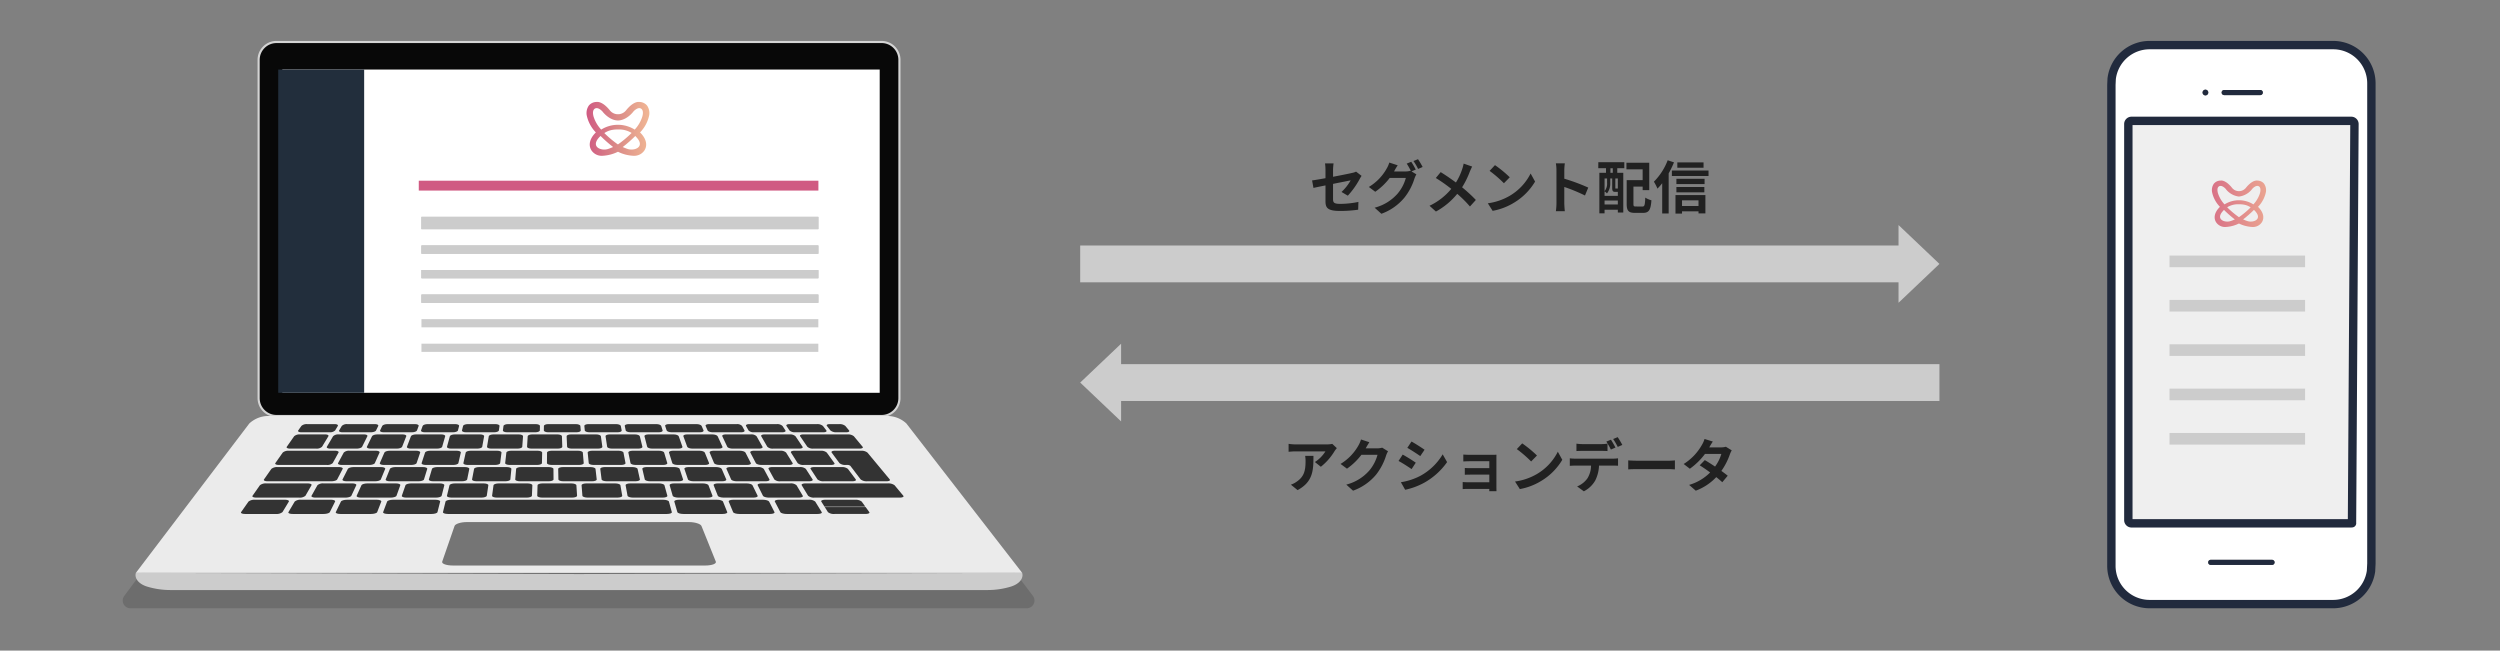
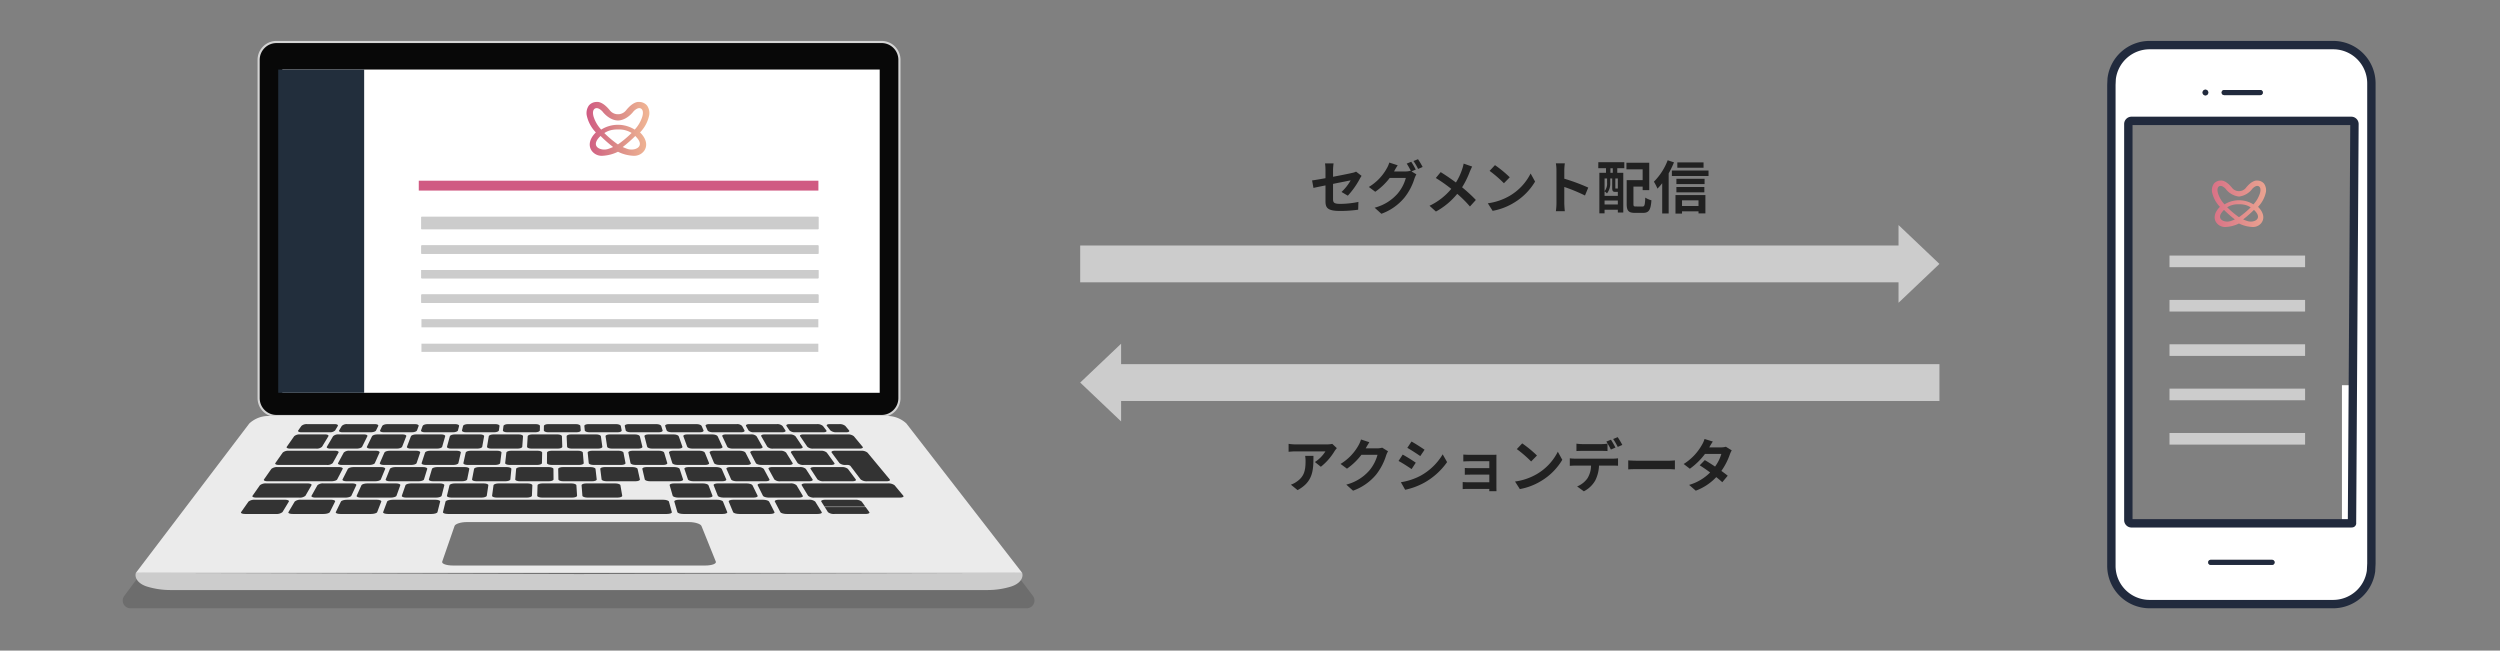
<svg xmlns="http://www.w3.org/2000/svg" width="611" height="159">
  <rect width="100%" height="100%" fill="#808080" stroke="none" />
  <defs>
    <linearGradient id="c" x1="1" y1=".5" x2="0" y2=".5" gradientUnits="objectBoundingBox">
      <stop offset="0" stop-color="#f1b794" />
      <stop offset=".502" stop-color="#db8c88" />
      <stop offset="1" stop-color="#d05a82" />
    </linearGradient>
    <linearGradient id="d" x1="-.476" y1=".5" x2="1.406" y2=".5" gradientUnits="objectBoundingBox">
      <stop offset="0" stop-color="#d05a82" />
      <stop offset=".996" stop-color="#f1b794" />
    </linearGradient>
    <clipPath id="a">
      <path data-name="長方形 10669" transform="translate(516 2577)" fill="#fff" d="M0 0h611v159H0z" />
    </clipPath>
    <clipPath id="b">
      <path data-name="長方形 10644" fill="none" d="M0 0h222.822v40.97H0z" />
    </clipPath>
  </defs>
  <g data-name="マスクグループ 35857" transform="translate(-516 -2577)" clip-path="url(#a)">
    <g data-name="グループ 41978">
      <g data-name="グループ 41966">
        <g data-name="グループ 41959">
          <path data-name="パス 230022" d="M731.494 2587.264h-147.96a4.325 4.325 0 0 0-4.325 4.325v82.751a4.325 4.325 0 0 0 4.325 4.325h147.96a4.325 4.325 0 0 0 4.325-4.325v-82.751a4.325 4.325 0 0 0-4.325-4.325" fill="#080808" />
          <path data-name="パス 230023" d="M731.459 2678.93h-147.89a4.629 4.629 0 0 1-4.624-4.624v-82.682a4.629 4.629 0 0 1 4.624-4.624h147.89a4.629 4.629 0 0 1 4.624 4.624v82.681a4.629 4.629 0 0 1-4.624 4.624m-147.889-91.4a4.1 4.1 0 0 0-4.1 4.1v82.681a4.1 4.1 0 0 0 4.1 4.1h147.889a4.1 4.1 0 0 0 4.1-4.1v-82.686a4.1 4.1 0 0 0-4.1-4.1Z" fill="#d4d4d4" />
          <g data-name="グループ 41958" opacity=".15">
            <g data-name="グループ 41957">
              <g data-name="グループ 41956" clip-path="url(#b)" transform="translate(546 2684.693)">
                <path data-name="パス 230024" d="M220.969 40.97H1.854a1.892 1.892 0 0 1-1.473-3.032L27.144 1.943A7.1 7.1 0 0 1 32.006 0h158.256a7.1 7.1 0 0 1 4.849 1.931l27.319 35.992a1.893 1.893 0 0 1-1.462 3.047" />
              </g>
            </g>
          </g>
          <path data-name="パス 230025" d="M765.823 2717.011H549.205l27.737-36.526a6.86 6.86 0 0 1 4.648-1.819h151.273a6.859 6.859 0 0 1 4.635 1.807Z" fill="#ebebeb" />
          <path data-name="パス 230026" d="m765.822 2717.011-108.309.286-108.309-.286c-.389 1.349.7 2.712 2.74 3.35a19.505 19.505 0 0 0 5.761.845h199.616a19.506 19.506 0 0 0 5.761-.845c2.042-.638 3.129-2 2.74-3.35" fill="#ccc" />
          <path data-name="パス 230027" d="M734.636 2695.595a2.527 2.527 0 0 0-1.614-.454h-20.123c-.683 0-1.112.2-.96.454l1.557 2.567a2.186 2.186 0 0 0 1.554.455h20.821c.706 0 1.109-.2.9-.455Z" fill="#333" />
          <path data-name="パス 230028" d="M724.687 2683.621a2.226 2.226 0 0 0-1.466-.455h-10.883c-.6 0-.95.2-.779.455l1.755 2.567a2.037 2.037 0 0 0 1.442.455h11.309c.625 0 .963-.2.754-.455Z" fill="#333" />
          <path data-name="パス 230029" d="M597.775 2680.651h-6.747a1.934 1.934 0 0 0-1.376.454l-.761 1.089c-.176.251.167.455.765.455h6.9a1.8 1.8 0 0 0 1.354-.455l.65-1.089c.15-.251-.2-.454-.787-.454" fill="#333" />
          <path data-name="パス 230030" d="M595.448 2683.166h-6.151a1.988 1.988 0 0 0-1.407.455l-1.8 2.567c-.176.251.189.455.814.455h6.391a1.9 1.9 0 0 0 1.407-.455l1.555-2.567c.152-.251-.212-.455-.814-.455" fill="#333" />
          <path data-name="パス 230031" d="M591.157 2695.143H581.07a2.272 2.272 0 0 0-1.553.454l-1.8 2.567c-.176.251.254.454.96.454h10.434a2.127 2.127 0 0 0 1.54-.454l1.476-2.567c.144-.251-.292-.454-.974-.454" fill="#333" />
          <path data-name="パス 230032" d="M607.818 2687.158h-6.423a1.807 1.807 0 0 0-1.383.454l-1.386 2.567c-.135.251.283.455.935.455h6.667c.652 0 1.271-.2 1.383-.455l1.145-2.567c.112-.251-.306-.454-.935-.454" fill="#333" />
          <path data-name="パス 230033" d="M609.132 2691.15h-6.7c-.656 0-1.29.2-1.417.454l-1.3 2.567c-.127.252.32.455 1 .455h6.943c.679 0 1.314-.2 1.418-.455l1.062-2.567c.1-.251-.343-.454-1-.454" fill="#333" />
          <path data-name="パス 230034" d="M602.047 2695.143h-6.979a2.022 2.022 0 0 0-1.491.454l-1.439 2.567c-.141.251.317.454 1.023.454h7.219c.706 0 1.373-.2 1.491-.454l1.2-2.567c.117-.251-.341-.454-1.023-.454" fill="#333" />
          <path data-name="パス 230035" d="M585.582 2699.136h-7.255a2.369 2.369 0 0 0-1.6.455l-1.8 2.567c-.176.251.276.455 1.009.455h7.5a2.282 2.282 0 0 0 1.6-.455l1.555-2.567c.152-.251-.3-.455-1.009-.455" fill="#333" />
          <path data-name="パス 230036" d="M596.828 2699.136h-7.255a2.169 2.169 0 0 0-1.554.455l-1.52 2.567c-.148.251.325.455 1.058.455h7.5c.733 0 1.429-.2 1.554-.455l1.28-2.567c.125-.251-.349-.455-1.058-.455" fill="#333" />
          <path data-name="パス 230037" d="M608.075 2699.136h-7.258c-.71 0-1.383.2-1.5.455l-1.245 2.567c-.122.251.374.455 1.107.455h7.5c.733 0 1.407-.2 1.505-.455l1-2.567c.1-.251-.4-.455-1.107-.455" fill="#333" />
          <path data-name="パス 230038" d="M622.404 2699.136h-10.337c-.709 0-1.361.2-1.456.455l-.97 2.567c-.1.251.422.455 1.155.455h10.68c.733 0 1.379-.2 1.443-.455l.654-2.567c.064-.251-.459-.455-1.169-.455" fill="#333" />
          <path data-name="パス 230039" d="M679.49 2699.591c-.069-.251-.7-.455-1.41-.455h-51.8c-.709 0-1.333.2-1.394.455l-.622 2.567c-.061.251.484.455 1.217.455h53.512c.733 0 1.271-.2 1.2-.455Z" fill="#333" />
          <path data-name="パス 230040" d="M692.706 2699.591c-.1-.251-.757-.455-1.467-.455h-9.278c-.71 0-1.226.2-1.154.455l.74 2.567c.072.251.725.455 1.458.455h9.586c.733 0 1.245-.2 1.145-.455Z" fill="#333" />
          <path data-name="パス 230041" d="M703.974 2699.591c-.128-.251-.806-.455-1.515-.455h-7.255c-.709 0-1.2.2-1.1.455l1.064 2.567c.1.251.782.455 1.516.455h7.495c.733 0 1.224-.2 1.1-.455Z" fill="#333" />
          <path data-name="パス 230042" d="M715.243 2699.591a2.209 2.209 0 0 0-1.564-.455h-7.255c-.709 0-1.178.2-1.047.455l1.338 2.567c.131.251.831.455 1.564.455h7.5c.733 0 1.2-.2 1.047-.455Z" fill="#333" />
          <path data-name="パス 230043" d="M724.986 2699.136h-7.255c-.709 0-1.16.2-1.007.441l.784 1.246h9.982l-.9-1.246a2.426 2.426 0 0 0-1.6-.441" fill="#333" />
          <path data-name="パス 230044" d="M727.566 2700.932h-9.992l.781 1.242a2.339 2.339 0 0 0 1.6.439h7.5c.733 0 1.185-.2 1.009-.439Z" fill="#333" />
          <path data-name="パス 230045" d="M612.759 2695.143h-6.979c-.683 0-1.328.2-1.442.454l-1.167 2.567c-.114.251.365.454 1.072.454h7.219c.706 0 1.352-.2 1.442-.454l.926-2.567c.091-.251-.389-.454-1.071-.454" fill="#333" />
          <path data-name="パス 230046" d="M623.471 2695.143h-6.979c-.682 0-1.307.2-1.394.454l-.894 2.567c-.087.251.414.454 1.12.454h7.219c.706 0 1.33-.2 1.394-.454l.654-2.567c.064-.251-.438-.454-1.12-.454" fill="#333" />
          <path data-name="パス 230047" d="M634.182 2695.143h-6.979c-.683 0-1.285.2-1.346.454l-.622 2.567c-.061.251.462.454 1.168.454h7.219c.706 0 1.309-.2 1.346-.454l.382-2.567c.037-.251-.485-.454-1.168-.454" fill="#333" />
          <path data-name="パス 230048" d="M644.894 2695.143h-6.979c-.682 0-1.263.2-1.3.454l-.35 2.567c-.034.251.51.454 1.216.454h7.219c.706 0 1.287-.2 1.3-.454l.109-2.567c.01-.251-.534-.454-1.216-.454" fill="#333" />
          <path data-name="パス 230049" d="M655.606 2695.143h-6.979c-.683 0-1.242.2-1.249.454l-.077 2.567c-.008.251.559.454 1.265.454h7.219c.706 0 1.265-.2 1.25-.454l-.163-2.567c-.016-.251-.582-.454-1.265-.454" fill="#333" />
          <path data-name="パス 230050" d="M667.63 2695.595c-.043-.251-.63-.454-1.313-.454h-6.979c-.682 0-1.22.2-1.2.454l.2 2.567c.019.251.607.455 1.313.455h7.219c.706 0 1.244-.2 1.2-.455Z" fill="#333" />
-           <path data-name="パス 230051" d="M678.39 2695.595c-.069-.251-.679-.454-1.361-.454h-6.976c-.683 0-1.2.2-1.153.454l.467 2.567c.046.251.655.455 1.361.455h7.219c.705 0 1.222-.2 1.153-.455Z" fill="#333" />
          <path data-name="パス 230052" d="M689.15 2695.595c-.1-.251-.727-.454-1.41-.454h-6.975c-.682 0-1.177.2-1.1.454l.74 2.567c.073.251.7.455 1.409.455h7.219c.706 0 1.2-.2 1.1-.455Z" fill="#333" />
          <path data-name="パス 230053" d="M699.909 2695.595c-.122-.251-.775-.454-1.457-.454h-6.979c-.682 0-1.155.2-1.056.454l1.012 2.567c.1.251.752.455 1.458.455h7.219c.707 0 1.179-.2 1.057-.455Z" fill="#333" />
          <path data-name="パス 230054" d="M710.67 2695.595a2.078 2.078 0 0 0-1.505-.454h-6.979c-.682 0-1.134.2-1.008.454l1.284 2.567c.126.251.8.455 1.505.455h7.22c.706 0 1.157-.2 1.008-.455Z" fill="#333" />
          <path data-name="パス 230055" d="M619.366 2691.15h-6.7c-.655 0-1.269.2-1.37.454l-1.031 2.567c-.1.252.368.455 1.046.455h6.944c.679 0 1.292-.2 1.369-.455l.791-2.567c.078-.251-.391-.454-1.047-.454" fill="#333" />
          <path data-name="パス 230056" d="M629.599 2691.15h-6.7c-.656 0-1.247.2-1.322.454l-.761 2.567c-.074.252.416.455 1.095.455h6.943c.679 0 1.271-.2 1.322-.455l.52-2.567c.051-.251-.439-.454-1.095-.454" fill="#333" />
          <path data-name="パス 230057" d="M639.834 2691.15h-6.7c-.656 0-1.225.2-1.273.454l-.49 2.567c-.048.252.464.455 1.143.455h6.944c.679 0 1.249-.2 1.273-.455l.249-2.567c.024-.251-.487-.454-1.143-.454" fill="#333" />
          <path data-name="パス 230058" d="M650.069 2691.15h-6.7c-.655 0-1.2.2-1.226.454l-.219 2.567c-.021.252.511.455 1.191.455h6.943c.679 0 1.228-.2 1.225-.455l-.022-2.567c0-.251-.535-.454-1.191-.454" fill="#333" />
          <path data-name="パス 230059" d="M660.302 2691.15h-6.7c-.656 0-1.182.2-1.178.454l.052 2.567c.005.252.56.455 1.239.455h6.943c.679 0 1.207-.2 1.178-.455l-.293-2.567c-.029-.251-.583-.454-1.239-.454" fill="#333" />
          <path data-name="パス 230060" d="M671.823 2691.604c-.055-.251-.631-.454-1.287-.454h-6.7c-.655 0-1.161.2-1.129.454l.323 2.567c.032.251.608.455 1.286.455h6.944c.679 0 1.185-.2 1.13-.455Z" fill="#333" />
          <path data-name="パス 230061" d="M682.105 2691.604c-.082-.251-.679-.454-1.335-.454h-6.7c-.655 0-1.14.2-1.081.454l.594 2.567c.058.251.656.455 1.335.455h6.943c.679 0 1.163-.2 1.082-.455Z" fill="#333" />
          <path data-name="パス 230062" d="M692.387 2691.604c-.108-.251-.728-.454-1.383-.454h-6.7c-.655 0-1.118.2-1.033.454l.866 2.567c.084.251.7.455 1.382.455h6.943c.679 0 1.142-.2 1.034-.455Z" fill="#333" />
          <path data-name="パス 230063" d="M702.669 2691.604a1.892 1.892 0 0 0-1.431-.454h-6.7c-.655 0-1.1.2-.986.454l1.137 2.567c.111.251.751.455 1.431.455h6.943c.679 0 1.12-.2.986-.455Z" fill="#333" />
          <path data-name="パス 230064" d="M712.95 2691.604a2.072 2.072 0 0 0-1.479-.454h-6.7c-.656 0-1.075.2-.938.454l1.407 2.567a1.988 1.988 0 0 0 1.479.455h6.943c.678 0 1.1-.2.937-.455Z" fill="#333" />
          <path data-name="パス 230065" d="M723.232 2691.604a2.267 2.267 0 0 0-1.527-.454h-6.7c-.656 0-1.054.2-.89.454l1.678 2.567a2.177 2.177 0 0 0 1.527.455h6.942c.68 0 1.078-.2.89-.455Z" fill="#333" />
          <path data-name="パス 230066" d="M597.855 2687.158h-11.3a2.08 2.08 0 0 0-1.456.454l-1.8 2.567c-.176.251.21.455.863.455h11.721a1.9 1.9 0 0 0 1.432-.455l1.42-2.567c.139-.251-.258-.454-.886-.454" fill="#333" />
          <path data-name="パス 230067" d="M598.79 2691.15h-14.973a2.176 2.176 0 0 0-1.5.454l-1.8 2.567c-.176.252.232.455.911.455h15.514c.679 0 1.335-.2 1.466-.455l1.336-2.567c.131-.251-.295-.454-.95-.454" fill="#333" />
          <path data-name="パス 230068" d="M617.707 2687.158h-6.427c-.629 0-1.226.2-1.335.454l-1.112 2.567c-.109.251.331.455.984.455h6.667c.652 0 1.25-.2 1.335-.455l.872-2.567c.085-.251-.355-.454-.984-.454" fill="#333" />
          <path data-name="パス 230069" d="M627.597 2687.158h-6.427c-.628 0-1.2.2-1.286.454l-.84 2.567c-.082.251.38.455 1.032.455h6.667c.652 0 1.228-.2 1.287-.455l.6-2.567c.059-.251-.4-.454-1.032-.454" fill="#333" />
          <path data-name="パス 230070" d="M637.486 2687.158h-6.427c-.629 0-1.183.2-1.238.454l-.566 2.567c-.055.251.428.455 1.08.455h6.667c.652 0 1.207-.2 1.238-.455l.326-2.567c.032-.251-.452-.454-1.08-.454" fill="#333" />
          <path data-name="パス 230071" d="M647.375 2687.158h-6.427c-.628 0-1.161.2-1.19.454l-.293 2.567c-.029.251.477.455 1.129.455h6.667c.652 0 1.185-.2 1.19-.455l.053-2.567c.005-.251-.5-.454-1.128-.454" fill="#333" />
          <path data-name="パス 230072" d="M657.265 2687.158h-6.427c-.629 0-1.14.2-1.142.454l-.02 2.567c0 .251.525.455 1.177.455h6.667c.652 0 1.163-.2 1.142-.455l-.22-2.567c-.021-.251-.549-.454-1.177-.454" fill="#333" />
          <path data-name="パス 230073" d="M668.378 2687.613c-.047-.251-.6-.454-1.225-.454h-6.427c-.628 0-1.117.2-1.093.454l.253 2.567c.025.251.573.455 1.225.455h6.667c.652 0 1.142-.2 1.094-.455Z" fill="#333" />
          <path data-name="パス 230074" d="M678.317 2687.613c-.075-.251-.646-.454-1.274-.454h-6.427c-.629 0-1.1.2-1.045.454l.526 2.567c.052.251.621.455 1.274.455h6.667c.652 0 1.119-.2 1.045-.455Z" fill="#333" />
          <path data-name="パス 230075" d="M688.255 2687.613c-.1-.251-.694-.454-1.322-.454h-6.426c-.628 0-1.075.2-1 .454l.8 2.567c.078.251.67.455 1.322.455h6.667c.652 0 1.1-.2 1-.455Z" fill="#333" />
          <path data-name="パス 230076" d="M698.192 2687.613c-.129-.251-.742-.454-1.37-.454h-6.427c-.628 0-1.053.2-.948.454l1.072 2.567c.1.251.719.455 1.371.455h6.667c.651 0 1.077-.2.948-.455Z" fill="#333" />
          <path data-name="パス 230077" d="M708.13 2687.613a1.936 1.936 0 0 0-1.418-.454h-6.428c-.628 0-1.031.2-.9.454l1.345 2.567c.132.251.767.455 1.419.455h6.667c.652 0 1.055-.2.9-.455Z" fill="#333" />
          <path data-name="パス 230078" d="M718.067 2687.613a2.123 2.123 0 0 0-1.467-.454h-6.427c-.629 0-1.009.2-.851.454l1.618 2.567a2.035 2.035 0 0 0 1.467.455h6.667c.652 0 1.033-.2.851-.455Z" fill="#333" />
          <path data-name="パス 230079" d="m730.137 2690.179-.445-.536-1.686-2.03a2.324 2.324 0 0 0-1.516-.454h-6.427c-.628 0-.988.2-.8.454l1.891 2.567a2.231 2.231 0 0 0 1.516.455h.412a1.115 1.115 0 0 1 .748.222l2.517 3.316a2.378 2.378 0 0 0 1.575.454h4.682c.679 0 1.061-.2.852-.454Z" fill="#333" />
          <path data-name="パス 230080" d="M604.916 2683.166h-6.151a1.809 1.809 0 0 0-1.359.455l-1.519 2.566c-.149.251.237.455.862.455h6.391c.625 0 1.233-.2 1.359-.455l1.282-2.567c.126-.251-.26-.455-.862-.455" fill="#333" />
          <path data-name="パス 230081" d="M614.381 2683.166h-6.151c-.6 0-1.188.2-1.31.455l-1.249 2.567c-.122.251.285.455.911.455h6.391c.625 0 1.211-.2 1.31-.455l1.009-2.567c.1-.251-.309-.455-.911-.455" fill="#333" />
          <path data-name="パス 230082" d="M623.844 2683.166h-6.151c-.6 0-1.167.2-1.262.455l-.976 2.567c-.1.251.334.455.959.455h6.391c.625 0 1.19-.2 1.262-.455l.736-2.567c.072-.251-.357-.455-.959-.455" fill="#333" />
          <path data-name="パス 230083" d="M633.309 2683.166h-6.151c-.6 0-1.145.2-1.214.455l-.7 2.567c-.068.251.382.455 1.007.455h6.391c.625 0 1.168-.2 1.213-.455l.463-2.567c.045-.251-.406-.455-1.007-.455" fill="#333" />
          <path data-name="パス 230084" d="M642.774 2683.166h-6.151c-.6 0-1.123.2-1.165.455l-.43 2.567c-.042.251.431.455 1.056.455h6.391c.625 0 1.147-.2 1.165-.455l.189-2.567c.019-.251-.454-.455-1.055-.455" fill="#333" />
          <path data-name="パス 230085" d="M652.238 2683.166h-6.151c-.6 0-1.1.2-1.117.455l-.157 2.567c-.015.251.478.455 1.1.455h6.391c.625 0 1.125-.2 1.117-.455l-.083-2.567c-.008-.251-.5-.455-1.1-.455" fill="#333" />
          <path data-name="パス 230086" d="M662.857 2683.621c-.035-.251-.551-.455-1.152-.455h-6.151c-.6 0-1.08.2-1.068.455l.116 2.567c.011.251.527.455 1.152.455h6.391c.625 0 1.1-.2 1.068-.455Z" fill="#333" />
          <path data-name="パス 230087" d="M672.369 2683.621c-.062-.251-.6-.455-1.2-.455h-6.151c-.6 0-1.059.2-1.02.455l.39 2.567c.038.251.575.455 1.2.455h6.391c.625 0 1.081-.2 1.02-.455Z" fill="#333" />
          <path data-name="パス 230088" d="M681.881 2683.621c-.088-.251-.648-.455-1.249-.455h-6.151c-.6 0-1.037.2-.972.455l.663 2.567c.065.251.623.455 1.248.455h6.392c.625 0 1.06-.2.972-.455Z" fill="#333" />
          <path data-name="パス 230089" d="M691.394 2683.621c-.115-.251-.7-.455-1.3-.455h-6.151c-.6 0-1.015.2-.923.455l.936 2.567c.092.251.672.455 1.3.455h6.392c.625 0 1.038-.2.923-.455Z" fill="#333" />
          <path data-name="パス 230090" d="M700.907 2683.621a1.763 1.763 0 0 0-1.346-.455h-6.151c-.6 0-.994.2-.875.455l1.209 2.567c.118.251.72.455 1.346.455h6.391c.625 0 1.017-.2.875-.455Z" fill="#333" />
          <path data-name="パス 230091" d="M710.422 2683.621a1.939 1.939 0 0 0-1.394-.455h-6.151c-.6 0-.972.2-.827.455l1.482 2.567a1.857 1.857 0 0 0 1.394.455h6.391c.625 0 1-.2.826-.455Z" fill="#333" />
          <path data-name="パス 230092" d="M607.604 2680.651h-6.748a1.744 1.744 0 0 0-1.325.454l-.638 1.089c-.147.251.218.455.817.455h6.9c.6 0 1.181-.2 1.3-.455l.526-1.089c.121-.251-.254-.454-.839-.454" fill="#333" />
          <path data-name="パス 230093" d="M617.433 2680.651h-6.748c-.584 0-1.154.2-1.273.454l-.514 1.089c-.119.251.27.455.868.455h6.9c.6 0 1.158-.2 1.251-.455l.4-1.089c.093-.251-.306-.454-.89-.454" fill="#333" />
          <path data-name="パス 230094" d="M627.261 2680.651h-6.747c-.584 0-1.131.2-1.221.454l-.39 1.089c-.09.251.322.455.92.455h6.9c.6 0 1.135-.2 1.2-.455l.278-1.089c.064-.251-.358-.454-.942-.454" fill="#333" />
          <path data-name="パス 230095" d="M637.091 2680.651h-6.747c-.584 0-1.108.2-1.169.454l-.266 1.089c-.061.251.373.455.971.455h6.9c.6 0 1.112-.2 1.148-.455l.154-1.089c.036-.251-.409-.454-.993-.454" fill="#333" />
          <path data-name="パス 230096" d="M646.919 2680.651h-6.748c-.584 0-1.085.2-1.118.454l-.143 1.089c-.033.251.425.455 1.023.455h6.9c.6 0 1.089-.2 1.1-.455l.031-1.089c.007-.251-.461-.454-1.045-.454" fill="#333" />
          <path data-name="パス 230097" d="M656.747 2680.651H650c-.585 0-1.062.2-1.066.454l-.018 1.089c0 .251.477.455 1.075.455h6.9c.6 0 1.065-.2 1.044-.455l-.093-1.089c-.021-.251-.513-.454-1.1-.454" fill="#333" />
          <path data-name="パス 230098" d="M667.725 2681.105c-.05-.251-.564-.454-1.148-.454h-6.748c-.585 0-1.039.2-1.015.454l.106 1.089c.023.251.528.455 1.126.455h6.9c.6 0 1.042-.2.992-.455Z" fill="#333" />
          <path data-name="パス 230099" d="M677.605 2681.105c-.079-.251-.616-.454-1.2-.454h-6.747c-.585 0-1.016.2-.963.454l.229 1.089c.052.251.581.455 1.178.455h6.9c.6 0 1.019-.2.94-.455Z" fill="#333" />
          <path data-name="パス 230100" d="M687.481 2681.105c-.107-.251-.668-.454-1.252-.454h-6.748c-.584 0-.992.2-.911.454l.353 1.089c.081.251.632.455 1.23.455h6.9c.6 0 1-.2.889-.455Z" fill="#333" />
          <path data-name="パス 230101" d="M697.366 2681.105a1.673 1.673 0 0 0-1.3-.454h-6.748c-.585 0-.969.2-.86.454l.476 1.089c.11.251.684.455 1.282.455h6.9c.6 0 .973-.2.837-.455Z" fill="#333" />
          <path data-name="パス 230102" d="M707.245 2681.105a1.856 1.856 0 0 0-1.356-.454h-6.747c-.585 0-.946.2-.807.454l.6 1.089a1.731 1.731 0 0 0 1.334.455h6.9c.6 0 .95-.2.786-.455Z" fill="#333" />
          <path data-name="パス 230103" d="M717.126 2681.105a2.054 2.054 0 0 0-1.407-.454h-6.747c-.585 0-.923.2-.756.454l.724 1.089a1.916 1.916 0 0 0 1.385.455h6.9c.6 0 .926-.2.734-.455Z" fill="#333" />
          <path data-name="パス 230104" d="M722.602 2681.105a2.167 2.167 0 0 0-1.435-.454H718.8c-.585 0-.9.2-.7.454l.848 1.089a2.12 2.12 0 0 0 1.437.455h2.421c.6 0 .914-.2.705-.455Z" fill="#333" />
          <path data-name="パス 230105" d="M688.342 2715.213H626.72c-1.6 0-2.787-.416-2.652-.929l3.034-8.759c.221-.513 1.545-.928 2.954-.928h54.354c1.409 0 2.764.416 3.021.928l3.526 8.759c.156.513-1.017.929-2.614.929" fill="#757575" />
        </g>
        <g data-name="グループ 41965">
          <path data-name="長方形 10645" fill="#fff" d="M585 2594h146v79H585z" />
          <g data-name="グループ 41964">
            <path data-name="パス 230106" d="M62.517 85.06a2.5 2.5 0 0 1 1.907-.869 1.045 1.045 0 0 1 .169-.012c.411 0 1.527.194 3.007 2.006a2.508 2.508 0 0 0 1.877 1.005h.121l.053-.006.023.008h.1a2.518 2.518 0 0 0 1.889-1.022c1.467-1.8 2.582-1.99 2.994-1.99a1.043 1.043 0 0 1 .169.012 2.5 2.5 0 0 1 1.908.869 3.234 3.234 0 0 1 .542 2.319 8.477 8.477 0 0 1-2.251 4.262c1.507 1.45 1.915 3.127 1.057 4.42a3.015 3.015 0 0 1-2.7 1.285 9.494 9.494 0 0 1-3.749-.984 9.671 9.671 0 0 1-3.759.984 3.02 3.02 0 0 1-2.7-1.286c-.858-1.293-.451-2.97 1.057-4.42a8.468 8.468 0 0 1-2.25-4.249 3.24 3.24 0 0 1 .536-2.332Zm9.474 10.619c1.627.542 4.243-.436 2.31-2.692a11.553 11.553 0 0 0-.433-.48 31.191 31.191 0 0 1-3.073 2.7 11 11 0 0 0 1.196.472ZM69.6 94.552l.024.017h.006a25.28 25.28 0 0 0 3.336-2.8 5.785 5.785 0 0 0-3.147-.853h-.428a6.874 6.874 0 0 0-1.291.131 5.028 5.028 0 0 0-1.759.724l-.04.024a25.329 25.329 0 0 0 3.3 2.768Zm-2.377 1.127a10.906 10.906 0 0 0 1.216-.479 31.19 31.19 0 0 1-3.063-2.7 6.533 6.533 0 0 0-.463.482c-1.934 2.261.687 3.24 2.309 2.697Zm-3.5-7.749a8.311 8.311 0 0 0 1.809 3.019 7.715 7.715 0 0 1 8.19 0 8.311 8.311 0 0 0 1.809-3.019s.566-1.562-.23-2.093-1.864.657-1.864.657-1.57 2.184-3.808 2.228c-2.237-.044-3.807-2.228-3.807-2.228s-1.069-1.187-1.864-.657-.239 2.093-.239 2.093Z" transform="translate(597.401 2517.726)" fill="url(#c)" />
            <g data-name="グループ 41963">
              <path data-name="パス 230107" d="M618.348 2621.165h97.669v2.412h-97.669Z" fill="#d05a82" />
              <g data-name="グループ 41960" fill="#ccc">
                <path data-name="長方形 10646" d="M619.001 2648.999h97v2h-97z" />
                <path data-name="長方形 10647" d="M619.001 2642.999h97v2h-97z" />
                <path data-name="長方形 10648" d="M619.001 2636.999h97v2h-97z" />
                <path data-name="長方形 10649" d="M619.001 2629.999h97v3h-97z" />
              </g>
              <g data-name="グループ 41961" fill="#ccc">
                <path data-name="長方形 10650" d="M619.001 2648.999h97v2h-97z" />
                <path data-name="長方形 10651" d="M619.001 2642.999h97v2h-97z" />
                <path data-name="長方形 10652" d="M619.001 2636.999h97v2h-97z" />
                <path data-name="長方形 10653" d="M619.001 2629.999h97v3h-97z" />
              </g>
              <g data-name="グループ 41962" fill="#ccc">
                <path data-name="長方形 10654" d="M619.001 2660.999h97v2h-97z" />
                <path data-name="長方形 10655" d="M619.001 2654.999h97v2h-97z" />
                <path data-name="長方形 10656" d="M619.001 2648.999h97v2h-97z" />
                <path data-name="長方形 10657" d="M619.001 2642.999h97v2h-97z" />
                <path data-name="長方形 10658" d="M619.001 2636.999h97v2h-97z" />
                <path data-name="長方形 10659" d="M619.001 2629.999h97v3h-97z" />
              </g>
            </g>
            <path data-name="長方形 10660" fill="#222e3c" d="M584 2594h21v79h-21z" />
          </g>
        </g>
      </g>
      <g data-name="グループ 41969">
        <g data-name="グループ 41968">
          <path data-name="パス 230108" d="M839.948 2626.138c0 1.652.462 2.422 3.652 2.422a32.908 32.908 0 0 0 4.34-.308l.056-1.9a22.871 22.871 0 0 1-4.41.476c-1.54 0-1.792-.308-1.792-1.176v-3.71c1.988-.406 3.878-.77 4.312-.868a11.921 11.921 0 0 1-2.24 2.842l1.54.91a20.064 20.064 0 0 0 2.9-4.074c.126-.252.336-.574.462-.77l-1.344-1.036a3.947 3.947 0 0 1-.994.322c-.63.154-2.59.546-4.634.938v-1.656a14.715 14.715 0 0 1 .126-1.61h-2.086a12.109 12.109 0 0 1 .112 1.61v2c-1.386.252-2.618.462-3.276.546l.336 1.834c.588-.14 1.694-.364 2.94-.616Zm20.958-9.6-1.106.448a16.235 16.235 0 0 1 1.022 1.806l-.1-.056a4.41 4.41 0 0 1-1.218.168h-2.8c.014-.028.028-.042.042-.07a14.524 14.524 0 0 1 .854-1.434l-2.058-.672a6.335 6.335 0 0 1-.63 1.456 12.107 12.107 0 0 1-4.368 4.508l1.568 1.176a15.73 15.73 0 0 0 3.542-3.388h3.934a9.9 9.9 0 0 1-1.988 3.81 11.2 11.2 0 0 1-5.64 3.472l1.652 1.484a13.039 13.039 0 0 0 5.642-3.962 14.214 14.214 0 0 0 2.446-4.662 5.605 5.605 0 0 1 .462-1.008l-1.19-.728 1.036-.434a17.8 17.8 0 0 0-1.102-1.918Zm1.652-.63-1.106.448a14.843 14.843 0 0 1 1.134 1.932l1.106-.476a19.989 19.989 0 0 0-1.134-1.912Zm13.242 1.802-2.086-.728a8.731 8.731 0 0 1-.334 1.288 14.518 14.518 0 0 1-1.554 3.33c-1.134-.84-2.6-1.848-3.724-2.534l-1.19 1.434a38.491 38.491 0 0 1 3.78 2.66 15.406 15.406 0 0 1-5.32 4.13l1.568 1.41a17.5 17.5 0 0 0 5.208-4.326 28.19 28.19 0 0 1 3.108 3.094l1.442-1.6a36.659 36.659 0 0 0-3.36-3.094 21.144 21.144 0 0 0 1.876-3.804c.14-.322.406-.938.586-1.26Zm5.572-.35-1.316 1.4a29.109 29.109 0 0 1 3.5 3.024l1.43-1.456a28.276 28.276 0 0 0-3.612-2.968Zm-1.75 9.324 1.178 1.848a15.162 15.162 0 0 0 5.194-1.974 14.887 14.887 0 0 0 5.18-5.18l-1.092-1.978a13.182 13.182 0 0 1-5.096 5.45 14.43 14.43 0 0 1-5.362 1.834Zm16.778-.028a15.377 15.377 0 0 1-.14 1.96h2.18c-.056-.574-.126-1.554-.126-1.96v-3.962a40.437 40.437 0 0 1 5.054 2.086l.8-1.932a45.725 45.725 0 0 0-5.852-2.17v-2.072a15.221 15.221 0 0 1 .126-1.68h-2.186a9.718 9.718 0 0 1 .14 1.68Zm13.762-7.42h-.574v-1.12h.574Zm1.238 3.864a.305.305 0 0 1-.07-.056c-.028.042-.056.042-.182.042h-.248c-.1 0-.112-.014-.112-.2v-2.264h.612Zm-3.244 3.864v-.952h3.244v.952Zm.616-6.342v1.092a2.852 2.852 0 0 1-.616 2v-3.092Zm2.506 3.278h.122v.966h-3.244v-1.108a3.537 3.537 0 0 1 .588.518 3.877 3.877 0 0 0 .8-2.548v-1.106h.476v2.268c0 .826.182 1.008.784 1.008Zm-4.662-5.784h1.89v1.12h-1.624v9.9h1.274v-.884h3.244v.7h1.33v-9.716h-1.47v-1.12h1.722v-1.47h-6.352Zm9.226 9.352c-.546 0-.63-.07-.63-.658v-4.21h2.254v.868h1.61v-6.692H913.5v1.61h3.962v2.632h-3.902v5.81c0 1.722.49 2.2 2.044 2.2h1.946c1.442 0 1.89-.714 2.058-3.08a4.938 4.938 0 0 1-1.5-.658c-.084 1.848-.168 2.184-.7 2.184Zm16.506-10.78h-6.412v1.3h6.412Zm-8.764-.518a14.9 14.9 0 0 1-3.374 5.236 10.785 10.785 0 0 1 .868 1.694 13.637 13.637 0 0 0 1.162-1.316v7.392h1.582v-9.8a22.7 22.7 0 0 0 1.3-2.7Zm7.532 9.8v1.372h-4.032v-1.372Zm-5.628 3.23h1.6v-.556h4.032v.518h1.68v-4.48h-7.312Zm.224-5.2h6.832v-1.3h-6.832Zm6.888-3.294h-6.888v1.288h6.888Zm-7.994-2.03v1.344h8.96v-1.344Z" fill="#212121" />
          <g data-name="グループ 41967" fill="#ccc">
            <path data-name="多角形 131" d="m990 2641.5-10 9.5v-19Z" />
            <path data-name="長方形 10661" d="M780 2637h203v9H780z" />
          </g>
        </g>
      </g>
      <g data-name="グループ 41972">
        <g data-name="グループ 41971">
          <path data-name="パス 230109" d="m842.72 2686.522-1.106-1.036a7.22 7.22 0 0 1-1.428.126h-7.546a11.1 11.1 0 0 1-1.708-.14v1.946c.658-.056 1.12-.1 1.708-.1h7.294a8.326 8.326 0 0 1-2.576 2.6l1.456 1.162a14.259 14.259 0 0 0 3.36-3.836 7.048 7.048 0 0 1 .546-.722Zm-5.712 1.89h-2.03a7.761 7.761 0 0 1 .1 1.26c0 2.3-.336 3.78-2.114 5.012a5.532 5.532 0 0 1-1.47.77l1.636 1.33c3.808-2.044 3.878-4.9 3.878-8.372Zm13.664-3.332-2.044-.672a6.735 6.735 0 0 1-.63 1.47 12.327 12.327 0 0 1-4.368 4.508l1.57 1.162a15.958 15.958 0 0 0 3.526-3.388h3.934a9.952 9.952 0 0 1-1.988 3.822 11.157 11.157 0 0 1-5.642 3.458l1.652 1.484a13.072 13.072 0 0 0 5.656-3.948 14.607 14.607 0 0 0 2.436-4.676 5.605 5.605 0 0 1 .462-1.008l-1.428-.882a4.489 4.489 0 0 1-1.218.168h-2.814c.014-.028.028-.042.042-.07.168-.308.532-.938.854-1.428Zm10.3-.168-1.022 1.54c.924.518 2.38 1.47 3.164 2.016l1.05-1.554c-.724-.504-2.264-1.498-3.188-2.002Zm-2.6 9.94 1.05 1.848a17.035 17.035 0 0 0 4.678-1.736 16.9 16.9 0 0 0 5.57-5.026l-1.078-1.9a14.271 14.271 0 0 1-5.446 5.25 15.17 15.17 0 0 1-4.774 1.564Zm.448-6.752-1.02 1.558c.938.49 2.394 1.442 3.192 1.988l1.022-1.568a41.037 41.037 0 0 0-3.194-1.978Zm14.812-.014v1.694a29.53 29.53 0 0 1 1.736-.056h4.62v1.694h-4.466c-.532 0-1.162-.014-1.526-.042v1.652c.322-.01.994-.028 1.526-.028h4.466v1.862H874.7a12.013 12.013 0 0 1-1.218-.056v1.726c.238-.014.812-.042 1.2-.042h5.306c0 .21 0 .434-.014.56h1.764c0-.25-.014-.728-.014-.95v-7.03c0-.294 0-.756.014-.938-.224.014-.742.028-1.078.028h-5.292c-.518 0-1.368-.028-1.736-.07Zm14.392-2.726-1.316 1.4a29.109 29.109 0 0 1 3.5 3.024l1.428-1.456a28.276 28.276 0 0 0-3.612-2.968Zm-1.75 9.324 1.176 1.848a15.162 15.162 0 0 0 5.194-1.974 14.887 14.887 0 0 0 5.18-5.18l-1.092-1.978a13.182 13.182 0 0 1-5.1 5.446 14.43 14.43 0 0 1-5.358 1.838Zm15.008-9.254v1.806c.42-.028 1.022-.042 1.5-.042h4.578c.49 0 1.036.014 1.512.042v-1.806a10.989 10.989 0 0 1-1.512.112h-4.58a10.475 10.475 0 0 1-1.498-.112Zm-1.624 3.584v1.834c.392-.028.938-.056 1.344-.056h3.85a6.016 6.016 0 0 1-.868 3.094 5.717 5.717 0 0 1-2.534 2l1.638 1.19a6.635 6.635 0 0 0 2.812-2.686 8.882 8.882 0 0 0 .9-3.6h3.374c.392 0 .924.014 1.274.042v-1.82a10.588 10.588 0 0 1-1.274.084H901a10.659 10.659 0 0 1-1.342-.082Zm10.052-4.55-1.12.462a17.826 17.826 0 0 1 1.11 1.946l1.12-.49c-.27-.518-.76-1.4-1.11-1.918Zm1.652-.63-1.106.462a16.517 16.517 0 0 1 1.12 1.932l1.12-.49a21.9 21.9 0 0 0-1.134-1.904Zm2.576 5.684v2.2c.518-.042 1.456-.07 2.254-.07h7.518c.588 0 1.3.056 1.638.07v-2.2c-.364.028-.98.084-1.638.084h-7.518a34.918 34.918 0 0 1-2.254-.084Zm20.678-4.606-2.03-.63a5.794 5.794 0 0 1-.644 1.456 13 13 0 0 1-4.452 4.662l1.51 1.162a16.838 16.838 0 0 0 3.7-3.626h4a9.937 9.937 0 0 1-1.54 3.094c-.882-.588-1.764-1.162-2.506-1.582l-1.244 1.274a43.029 43.029 0 0 1 2.548 1.75 11.893 11.893 0 0 1-5.138 3.038l1.624 1.414a13.173 13.173 0 0 0 5.012-3.318c.574.462 1.092.9 1.47 1.246l1.33-1.582a31.338 31.338 0 0 0-1.554-1.176 16.031 16.031 0 0 0 2.072-4.032 6.586 6.586 0 0 1 .462-.994l-1.428-.882a4.445 4.445 0 0 1-1.218.154h-2.842a15.083 15.083 0 0 1 .868-1.428Z" fill="#212121" />
          <g data-name="グループ 41970" fill="#ccc">
            <path data-name="多角形 132" d="m780 2670.5 10-9.5v19Z" />
            <path data-name="長方形 10662" d="M787 2666h203v9H787z" />
          </g>
        </g>
      </g>
      <g data-name="グループ 41977">
        <g data-name="グループ 41973">
          <path data-name="合体 69" d="M1059.772 2724.64h-18.448a9.363 9.363 0 0 1-9.3-9.37v-117.568l.066-1.433a9.364 9.364 0 0 1 9.234-8.245h44.94a9.36 9.36 0 0 1 9.3 9.366v76.626q-.395.186-.775.393v33.075a7.291 7.291 0 0 0 .775.125v7.115l-.093 1.837a9.32 9.32 0 0 1-.682 2.433v.324h-.148a9.32 9.32 0 0 1-8.376 5.318Zm-4.11-10.194a.622.622 0 0 0 .619.624h15.032a.625.625 0 0 0 0-1.249h-15.032a.622.622 0 0 0-.618.625Zm-19.492-107.129v96.807a.78.78 0 0 0 .772.778h51.428v-33.765h3.054v-63.82a.773.773 0 0 0-.772-.778h-53.71a.777.777 0 0 0-.772.778Zm18.137-7.7a.7.7 0 1 0 .7-.7.7.7 0 0 0-.7.699Zm4.662 0a.627.627 0 0 0 .62.629h8.835a.627.627 0 0 0 0-1.253h-8.835a.627.627 0 0 0-.621.623Z" fill="#fff" />
-           <path data-name="パス 230111" d="M1090.629 2686.288c-.6 11.76-.589 18.587-.589 18.587l-.005.005a1.068 1.068 0 0 1-.184.02h-53.71a.78.78 0 0 1-.773-.778v-96.805a.776.776 0 0 1 .773-.778h53.71a.773.773 0 0 1 .773.778" fill="#efefef" />
          <path data-name="パス 230112" d="M1095.57 2688.033v6.663a11.012 11.012 0 0 0-2.334 1.187 9.915 9.915 0 0 0-1.812 1.52v-11.11l.005-.005a7.33 7.33 0 0 0 4.14 1.745" fill="#fff" />
          <path data-name="パス 230113" d="M1071.313 2713.821a.625.625 0 0 1 0 1.249h-15.031a.625.625 0 0 1 0-1.249Z" fill="#212a3d" />
          <path data-name="パス 230114" d="M1068.42 2598.991a.627.627 0 0 1 0 1.254h-8.833a.627.627 0 0 1 0-1.254Z" fill="#212a3d" />
          <path data-name="パス 230115" d="M1055.006 2598.914a.7.7 0 1 1-.7.7.7.7 0 0 1 .7-.7" fill="#212a3d" />
          <path data-name="パス 230116" d="M1086.271 2725.664h-44.949A10.37 10.37 0 0 1 1031 2715.27V2597.7l.068-1.481c0-.025 0-.05.006-.075a10.363 10.363 0 0 1 10.253-9.144h44.938a10.37 10.37 0 0 1 10.328 10.389v110.786a1.024 1.024 0 0 1-2.047 0v-110.786a8.321 8.321 0 0 0-8.28-8.342h-44.939a8.314 8.314 0 0 0-8.217 7.308l-.064 1.394v117.521a8.321 8.321 0 0 0 8.275 8.347h44.949a8.333 8.333 0 0 0 8.187-7.15l.089-1.765v-7.088a1.024 1.024 0 0 1 2.047 0v7.165l-.092 1.837c0 .03 0 .06-.008.09a10.389 10.389 0 0 1-10.221 8.959" fill="#212a3d" />
          <path data-name="パス 230117" d="M1090.652 2705.925h-53.71a1.8 1.8 0 0 1-1.8-1.8v-96.808a1.8 1.8 0 0 1 1.8-1.8h53.71a1.8 1.8 0 0 1 1.8 1.8l-.6 97.378a1.024 1.024 0 0 1-2.047 0l.6-97.133h-53.212v96.315h53.459a1.022 1.022 0 1 1 .372 2.01 2.131 2.131 0 0 1-.372.037" fill="#212a3d" />
          <path data-name="パス 230118" d="M1047.423 2646.228a16.377 16.377 0 1 0 16.377-16.377 16.377 16.377 0 0 0-16.377 16.377" fill="none" />
        </g>
        <g data-name="グループ 41976">
          <g data-name="グループ 41974">
            <path data-name="パス 230119" d="M74.688 84.939a2.157 2.157 0 0 0-1.644-.749.9.9 0 0 0-.146-.011c-.355 0-1.316.167-2.592 1.729a2.162 2.162 0 0 1-1.618.866h-.1l-.045-.005-.019.007h-.082a2.17 2.17 0 0 1-1.629-.881c-1.265-1.548-2.226-1.715-2.58-1.715a.9.9 0 0 0-.146.011 2.156 2.156 0 0 0-1.644.749 2.787 2.787 0 0 0-.467 2 7.306 7.306 0 0 0 1.941 3.673c-1.3 1.25-1.651 2.7-.911 3.81a2.6 2.6 0 0 0 2.325 1.108 8.183 8.183 0 0 0 3.231-.848 8.336 8.336 0 0 0 3.24.848 2.6 2.6 0 0 0 2.329-1.108c.74-1.114.388-2.56-.911-3.81a7.3 7.3 0 0 0 1.939-3.663 2.793 2.793 0 0 0-.471-2.011Zm-8.166 9.153c-1.4.467-3.658-.376-1.991-2.32.125-.145.248-.283.373-.413a26.885 26.885 0 0 0 2.649 2.329 9.487 9.487 0 0 1-1.031.403Zm2.062-.971-.021.014h-.005a21.79 21.79 0 0 1-2.876-2.417 4.987 4.987 0 0 1 2.713-.736h.369a5.924 5.924 0 0 1 1.113.113 4.334 4.334 0 0 1 1.516.624l.034.021a21.828 21.828 0 0 1-2.841 2.386Zm2.049.971a9.408 9.408 0 0 1-1.048-.413 26.88 26.88 0 0 0 2.64-2.323 5.626 5.626 0 0 1 .4.416c1.665 1.943-.59 2.787-1.992 2.319Zm3.02-6.679a7.163 7.163 0 0 1-1.559 2.6 6.65 6.65 0 0 0-7.059 0 7.163 7.163 0 0 1-1.559-2.6s-.488-1.347.2-1.8 1.607.566 1.607.566a4.773 4.773 0 0 0 3.278 1.921 4.773 4.773 0 0 0 3.282-1.921s.921-1.023 1.607-.566.202 1.799.202 1.799Z" transform="translate(994.639 2536.94)" fill="url(#d)" />
          </g>
          <g data-name="グループ 41975" fill="#ccc">
            <path data-name="長方形 10664" d="M1046.228 2682.821h33.137v2.84h-33.137z" />
            <path data-name="長方形 10665" d="M1046.228 2671.981h33.137v2.84h-33.137z" />
            <path data-name="長方形 10666" d="M1046.228 2661.141h33.137v2.84h-33.137z" />
            <path data-name="長方形 10667" d="M1046.228 2650.301h33.137v2.84h-33.137z" />
            <path data-name="長方形 10668" d="M1046.228 2639.46h33.137v2.84h-33.137z" />
          </g>
        </g>
      </g>
    </g>
  </g>
</svg>